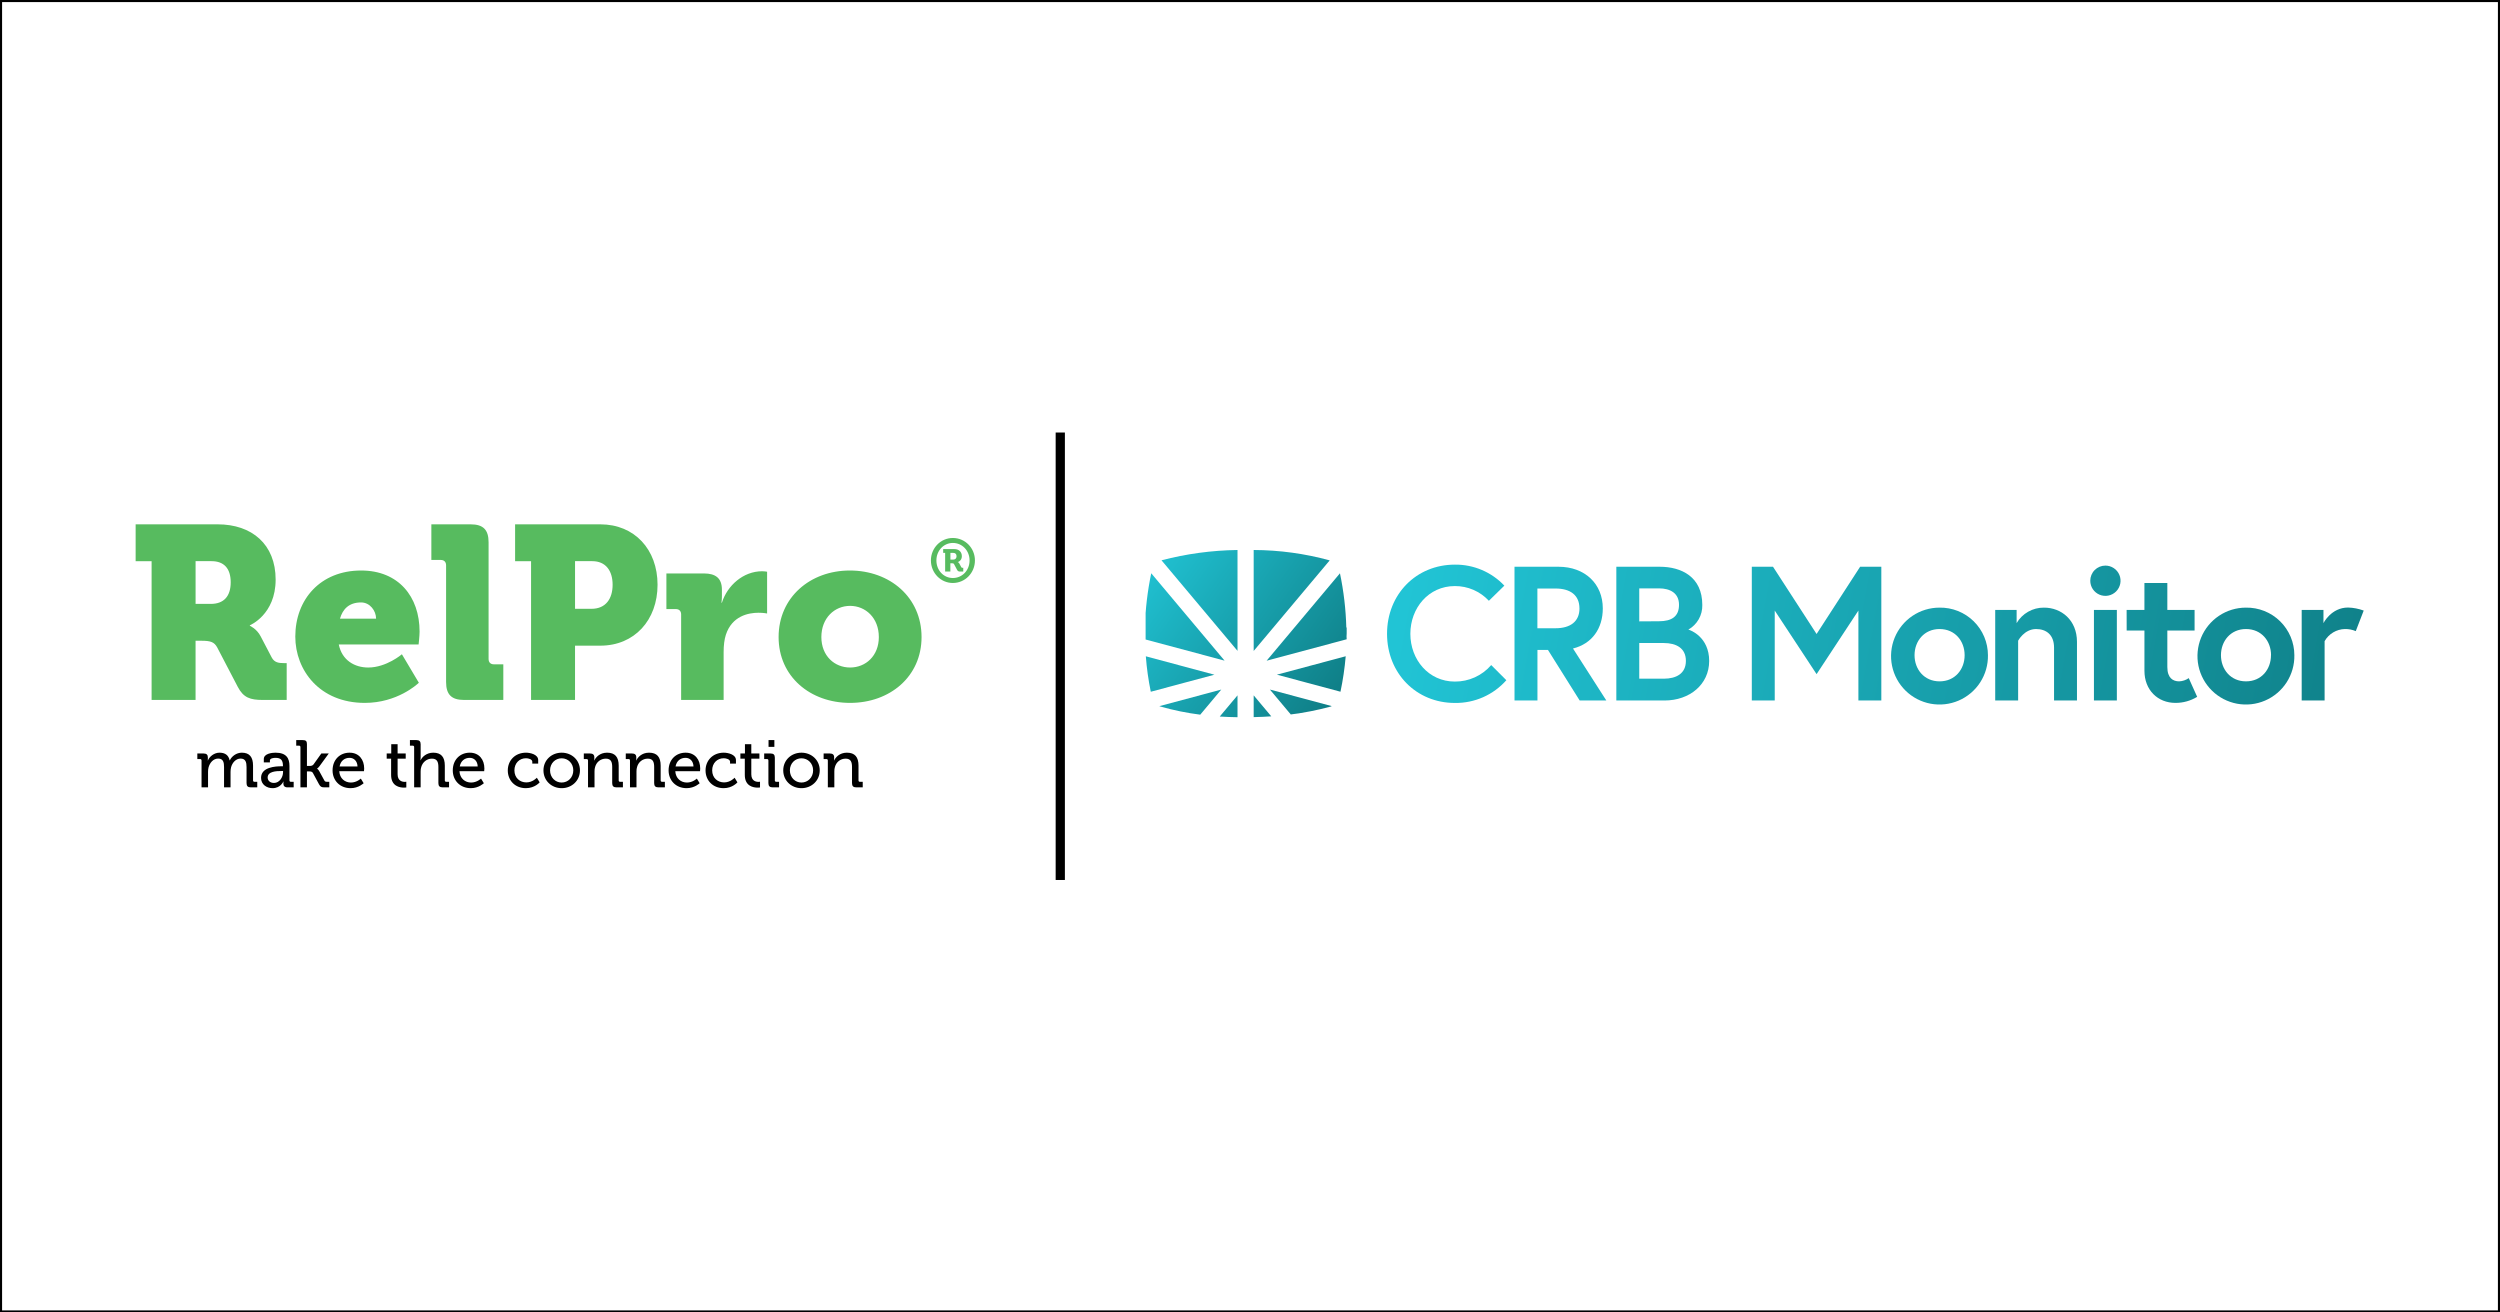
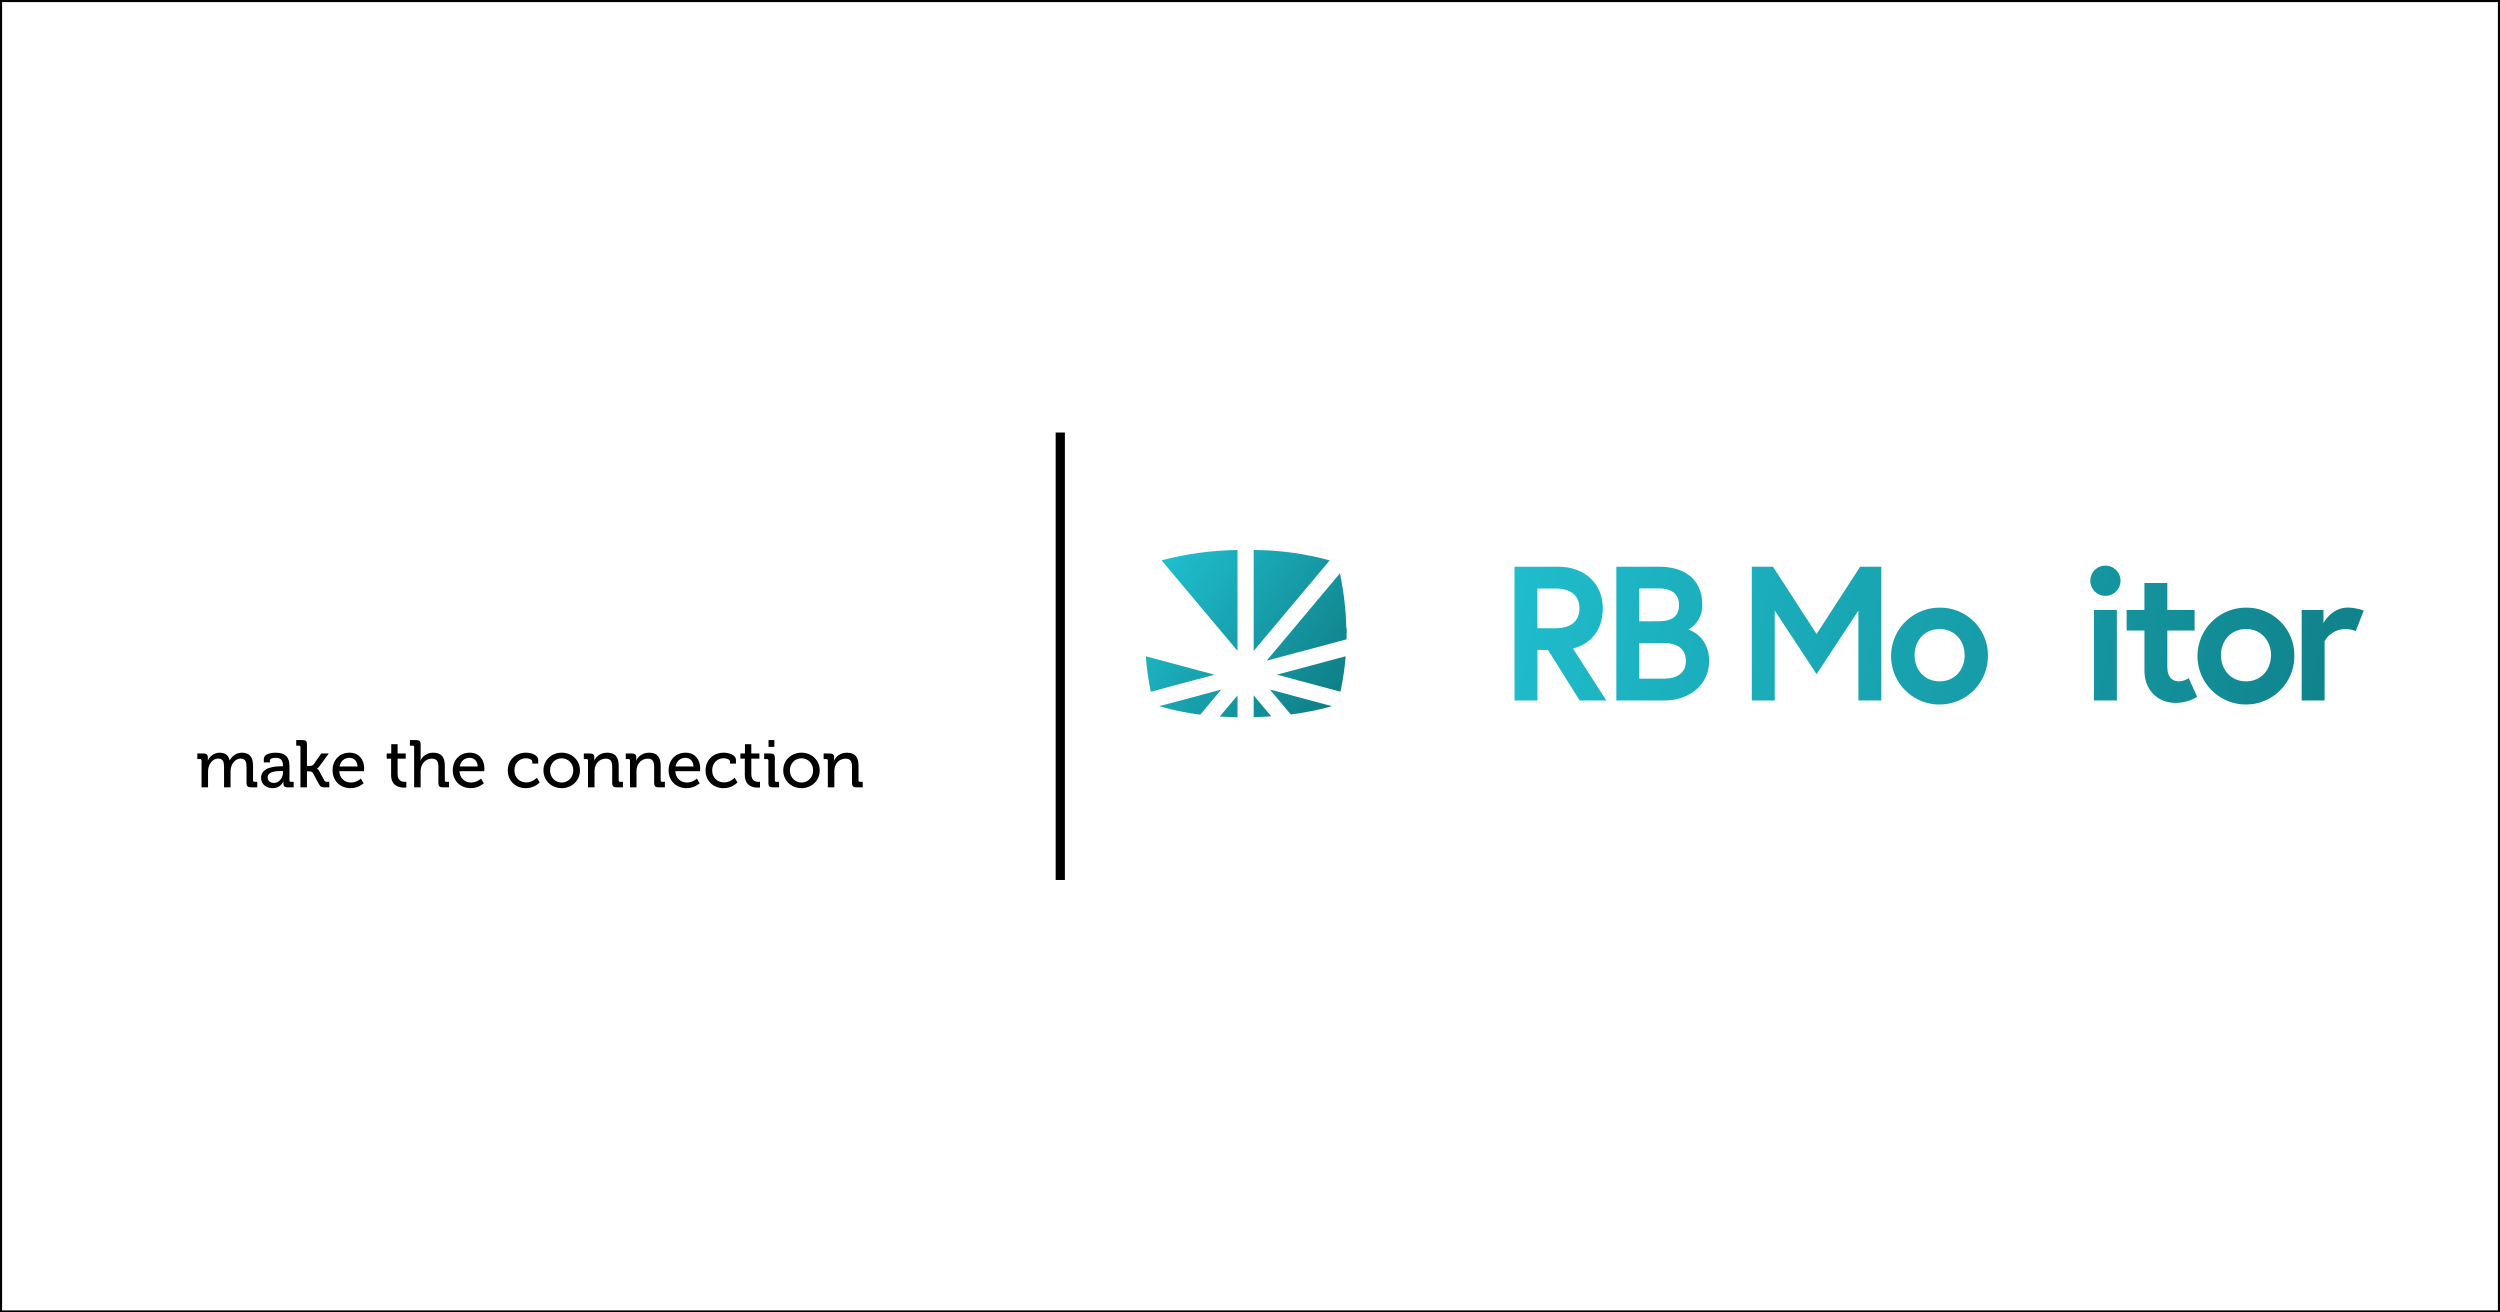
<svg xmlns="http://www.w3.org/2000/svg" width="1200" height="630" viewBox="0 0 1200 630" fill="none">
  <rect x="0" y="0" width="1200" height="630" fill="#333333" stroke="none" />
  <rect x="0.5" y="0.5" width="1199" height="629" fill="white" />
  <rect x="0.5" y="0.5" width="1199" height="629" stroke="black" />
-   <path fill-rule="evenodd" clip-rule="evenodd" d="M241.592 318.879V335.974H222.729C216.717 335.974 214.123 333.38 214.123 327.367V271.368C214.123 269.717 213.18 268.774 211.529 268.774H207.05V251.68H225.913C231.925 251.68 234.519 254.273 234.519 260.286V316.285C234.519 317.936 235.462 318.879 237.112 318.879H241.592ZM93.871 335.974V307.562H96.701C101.063 307.562 102.831 308.151 104.246 310.745L114.149 329.726C116.861 334.913 120.162 335.974 126.056 335.974H137.61V318.29H136.195C133.837 318.29 131.715 318.054 130.418 315.579L125.113 305.44C123.227 301.785 119.926 300.37 119.926 300.37V300.135C119.926 300.135 132.305 295.065 132.305 278.206C132.305 261.23 120.869 251.68 104.482 251.68H65.105V269.364H72.768V335.974H93.871ZM101.189 289.872H93.879V269.359H101.543C107.437 269.359 110.738 272.778 110.738 279.497C110.738 286.217 107.437 289.872 101.189 289.872ZM201.004 327.762C200.298 328.438 190.651 337.389 175.109 337.389C153.417 337.389 141.745 321.709 141.745 305.558C141.745 287.756 153.77 273.844 173.341 273.844C191.26 273.844 201.399 286.341 201.399 303.2C201.399 305.204 200.928 309.33 200.928 309.33H162.612C164.145 316.994 170.275 320.412 176.759 320.412C185.484 320.412 192.911 314.046 192.911 314.046L201.046 327.722L201.004 327.762ZM180.519 296.95H163.188C164.485 292.47 167.433 289.169 173.327 289.169C177.571 289.169 180.519 293.178 180.519 296.95ZM276.013 335.974V309.919H288.156C304.543 309.919 315.625 297.658 315.625 280.682C315.625 263.705 304.543 251.68 288.156 251.68H247.247V269.364H254.91V335.974H276.013ZM276.018 292.23H283.917C290.755 292.23 294.056 287.396 294.056 280.676C294.056 273.956 290.755 269.359 284.27 269.359H276.018V292.23ZM347.341 335.973V312.983C347.341 309.682 347.695 306.971 348.402 304.731C351.35 295.653 359.249 294.12 364.082 294.12C366.558 294.12 368.209 294.474 368.209 294.474V274.432L368.099 274.412C367.78 274.354 366.815 274.196 365.851 274.196C356.773 274.196 349.11 281.034 346.516 289.287H346.28C346.28 289.287 346.516 288.108 346.516 286.222V283.038C346.516 277.497 343.451 275.257 337.91 275.257H319.872V292.352H324.352C326.003 292.352 326.946 293.295 326.946 294.946V335.973H347.341ZM442.345 305.794C442.345 324.775 427.136 337.389 408.038 337.389C388.939 337.389 373.73 324.775 373.73 305.794C373.73 286.695 388.939 273.844 407.92 273.844C427.136 273.844 442.345 286.695 442.345 305.794ZM408.047 320.41C400.62 320.41 394.254 314.869 394.254 305.791C394.254 296.595 400.62 290.818 408.047 290.818C415.475 290.818 421.841 296.595 421.841 305.791C421.841 314.869 415.475 320.41 408.047 320.41ZM457.357 279.834C463.252 279.834 467.967 275.001 467.967 269.018C467.967 263.035 463.252 258.23 457.357 258.23C451.551 258.23 446.835 263.035 446.835 269.018C446.835 275.001 451.551 279.834 457.357 279.834ZM457.373 277.446C452.922 277.446 449.474 273.733 449.474 269.017C449.474 264.331 452.922 260.617 457.373 260.617C461.912 260.617 465.39 264.331 465.39 269.017C465.39 273.733 461.912 277.446 457.373 277.446ZM456.175 270.373V274.352H453.67V265.392H452.727V263.565H458.15C460.272 263.565 461.687 264.921 461.687 266.984C461.687 268.664 460.537 269.577 459.771 269.784V269.843C459.771 269.843 460.154 269.931 460.449 270.432L461.392 272.201C461.598 272.554 461.834 272.554 462.04 272.554H462.364V274.352H460.95C460.154 274.352 459.771 274.205 459.417 273.556L457.973 270.845C457.737 270.403 457.413 270.373 457 270.373H456.175ZM457.58 268.605H456.195V265.392H457.61C458.553 265.392 459.142 265.952 459.142 266.984C459.142 267.986 458.553 268.605 457.58 268.605Z" fill="#57BB5F" />
  <path fill-rule="evenodd" clip-rule="evenodd" d="M147.329 370.285V377.935H144.211V358.618C144.211 358.136 143.954 357.911 143.504 357.911H142.186V355.243H145.272C146.718 355.243 147.329 355.661 147.329 357.107V367.65H148.775C149.354 367.65 150.061 367.489 150.478 366.942L154.239 361.671H157.807L153.403 367.714C152.664 368.71 152.182 368.935 152.182 368.935V368.999C152.182 368.999 152.728 369.192 153.275 370.221L155.685 374.624C155.942 375.138 156.264 375.267 157.067 375.267H158.064V377.935H155.814C154.303 377.935 153.821 377.677 153.114 376.424L150.157 370.96C149.804 370.349 149.064 370.285 148.55 370.285H147.329ZM99.861 370.511V377.935H96.743V365.047C96.743 364.565 96.486 364.34 96.036 364.34H94.719V361.672H97.708C99.122 361.672 99.765 362.283 99.765 363.472V364.083C99.765 364.34 99.757 364.573 99.749 364.742L99.737 364.941C99.734 364.989 99.733 365.015 99.733 365.015H99.797C100.568 363.118 102.818 361.286 105.357 361.286C108.121 361.286 109.696 362.54 110.242 364.983H110.307C111.207 363.022 113.457 361.286 116.092 361.286C119.756 361.286 121.46 363.376 121.46 367.522V374.561C121.46 375.043 121.717 375.268 122.167 375.268H123.484V377.935H120.399C118.953 377.935 118.342 377.325 118.342 375.878V368.197C118.342 365.915 117.892 364.115 115.481 364.115C113.232 364.115 111.496 366.075 110.917 368.293C110.757 368.968 110.66 369.675 110.66 370.511V377.935H107.543V368.197C107.543 366.075 107.221 364.115 104.746 364.115C102.368 364.115 100.697 366.108 100.086 368.422C99.925 369.064 99.861 369.772 99.861 370.511ZM136.013 375.107C136.013 375.107 134.727 378.321 130.838 378.321C128.042 378.321 125.31 376.618 125.31 373.371C125.31 368.132 132.381 367.811 135.113 367.811H135.82V367.65C135.82 364.79 134.759 363.761 132.22 363.761C131.449 363.761 129.553 363.954 129.553 365.015V365.947H126.628V364.34C126.628 361.672 130.678 361.286 132.252 361.286C137.523 361.286 138.938 364.051 138.938 367.65V374.561C138.938 375.043 139.195 375.268 139.645 375.268H140.963V377.935H138.038C136.591 377.935 136.013 377.228 136.013 376.071C136.013 375.525 136.077 375.107 136.077 375.107H136.013ZM131.525 375.814C129.468 375.814 128.471 374.529 128.471 373.211C128.471 370.222 132.714 370.093 135.06 370.093H135.864V370.64C135.864 373.05 134.16 375.814 131.525 375.814ZM168.278 378.321C172.135 378.321 174.545 375.943 174.545 375.943L173.196 373.725C173.196 373.725 171.235 375.621 168.439 375.621C165.546 375.621 163.039 373.661 162.846 370.189H174.706C174.706 370.189 174.803 369.322 174.803 368.904C174.803 364.693 172.36 361.286 167.796 361.286C163.168 361.286 159.632 364.629 159.632 369.804C159.632 374.625 163.135 378.321 168.278 378.321ZM162.993 367.906H171.606C171.51 365.206 169.807 363.76 167.782 363.76C165.403 363.76 163.475 365.206 162.993 367.906ZM193.937 378.061C194.612 378.061 195.03 377.996 195.03 377.996V375.232C195.03 375.232 194.74 375.296 194.29 375.296C193.101 375.296 190.851 374.879 190.851 371.632V364.176H194.74V361.669H190.851V357.201H187.798V361.669H185.612V364.176H187.734V371.986C187.734 377.418 191.88 378.061 193.937 378.061ZM201.908 370.317V377.935H198.79V358.618C198.79 358.136 198.533 357.911 198.083 357.911H196.766V355.243H199.851C201.297 355.243 201.908 355.854 201.908 357.236V363.568C201.908 364.339 201.844 364.918 201.844 364.918H201.908C202.615 363.343 204.704 361.286 207.951 361.286C211.775 361.286 213.511 363.375 213.511 367.521V374.56C213.511 375.042 213.768 375.267 214.218 375.267H215.536V377.935H212.482C211.036 377.935 210.425 377.324 210.425 375.878V368.228C210.425 365.946 209.943 364.146 207.34 364.146C204.865 364.146 202.872 365.817 202.197 368.164C201.972 368.807 201.908 369.546 201.908 370.317ZM225.979 378.321C229.836 378.321 232.246 375.943 232.246 375.943L230.896 373.725C230.896 373.725 228.936 375.621 226.139 375.621C223.247 375.621 220.74 373.661 220.547 370.189H232.407C232.407 370.189 232.503 369.322 232.503 368.904C232.503 364.693 230.061 361.286 225.497 361.286C220.868 361.286 217.333 364.629 217.333 369.804C217.333 374.625 220.836 378.321 225.979 378.321ZM220.683 367.906H229.297C229.201 365.206 227.497 363.76 225.472 363.76C223.094 363.76 221.165 365.206 220.683 367.906ZM252.416 378.321C256.723 378.321 259.037 375.525 259.037 375.525L257.687 373.307C257.687 373.307 255.694 375.557 252.641 375.557C249.62 375.557 246.92 373.468 246.92 369.772C246.92 366.333 249.298 363.954 252.48 363.954C253.669 363.954 255.501 364.468 255.501 365.625V366.525H258.33V364.854C258.33 362.09 254.441 361.286 252.48 361.286C247.241 361.286 243.738 365.015 243.738 369.804C243.738 374.689 247.305 378.321 252.416 378.321ZM278.377 369.772C278.377 374.721 274.456 378.321 269.603 378.321C264.749 378.321 260.86 374.721 260.86 369.772C260.86 364.854 264.749 361.286 269.603 361.286C274.456 361.286 278.377 364.854 278.377 369.772ZM269.589 375.618C266.536 375.618 264.029 373.176 264.029 369.769C264.029 366.394 266.536 363.983 269.589 363.983C272.674 363.983 275.181 366.394 275.181 369.769C275.181 373.176 272.674 375.618 269.589 375.618ZM285.37 370.318V377.935H282.252V365.047C282.252 364.565 281.995 364.34 281.545 364.34H280.227V361.672H283.217C284.599 361.672 285.274 362.283 285.274 363.472V364.083C285.274 364.597 285.209 365.015 285.209 365.015H285.274C285.916 363.601 287.845 361.286 291.38 361.286C295.237 361.286 296.973 363.376 296.973 367.522V374.561C296.973 375.043 297.23 375.268 297.68 375.268H298.998V377.935H295.912C294.466 377.935 293.855 377.325 293.855 375.878V368.229C293.855 365.947 293.405 364.147 290.802 364.147C288.295 364.147 286.302 365.786 285.659 368.132C285.434 368.775 285.37 369.514 285.37 370.318ZM305.512 377.935V370.318C305.512 369.514 305.577 368.775 305.802 368.132C306.444 365.786 308.437 364.147 310.944 364.147C313.548 364.147 313.998 365.947 313.998 368.229V375.878C313.998 377.325 314.608 377.935 316.055 377.935H319.14V375.268H317.822C317.372 375.268 317.115 375.043 317.115 374.561V367.522C317.115 363.376 315.38 361.286 311.523 361.286C307.987 361.286 306.059 363.601 305.416 365.015H305.352C305.352 365.015 305.416 364.597 305.416 364.083V363.472C305.416 362.283 304.741 361.672 303.359 361.672H300.37V364.34H301.688C302.138 364.34 302.395 364.565 302.395 365.047V377.935H305.512ZM335.84 375.943C335.84 375.943 333.43 378.321 329.573 378.321C324.43 378.321 320.927 374.625 320.927 369.804C320.927 364.629 324.462 361.286 329.091 361.286C333.655 361.286 336.097 364.693 336.097 368.904C336.097 369.322 336.001 370.189 336.001 370.189H324.141C324.334 373.661 326.841 375.621 329.733 375.621C332.53 375.621 334.49 373.725 334.49 373.725L335.84 375.943ZM332.878 367.906H324.264C324.746 365.206 326.675 363.76 329.053 363.76C331.078 363.76 332.781 365.206 332.878 367.906ZM353.962 375.525C353.962 375.525 351.648 378.321 347.341 378.321C342.23 378.321 338.663 374.689 338.663 369.804C338.663 365.015 342.166 361.286 347.405 361.286C349.366 361.286 353.255 362.09 353.255 364.854V366.525H350.426V365.625C350.426 364.468 348.594 363.954 347.405 363.954C344.223 363.954 341.845 366.333 341.845 369.772C341.845 373.468 344.545 375.557 347.566 375.557C350.619 375.557 352.612 373.307 352.612 373.307L353.962 375.525ZM363.712 378.061C364.387 378.061 364.805 377.996 364.805 377.996V375.232C364.805 375.232 364.515 375.296 364.065 375.296C362.876 375.296 360.626 374.879 360.626 371.632V364.176H364.515V361.669H360.626V357.201H357.573V361.669H355.387V364.176H357.509V371.986C357.509 377.418 361.655 378.061 363.712 378.061ZM371.696 355.243V358.489H368.9V355.243H371.696ZM373.946 377.934V375.266H372.628C372.178 375.266 371.921 375.041 371.921 374.559V363.728C371.921 362.281 371.31 361.671 369.864 361.671H366.81V364.338H368.128C368.578 364.338 368.835 364.563 368.835 365.046V375.877C368.835 377.323 369.446 377.934 370.892 377.934H373.946ZM393.471 369.772C393.471 374.721 389.55 378.321 384.697 378.321C379.844 378.321 375.955 374.721 375.955 369.772C375.955 364.854 379.844 361.286 384.697 361.286C389.55 361.286 393.471 364.854 393.471 369.772ZM384.703 375.618C381.65 375.618 379.143 373.176 379.143 369.769C379.143 366.394 381.65 363.983 384.703 363.983C387.789 363.983 390.296 366.394 390.296 369.769C390.296 373.176 387.789 375.618 384.703 375.618ZM400.481 370.318V377.935H397.364V365.047C397.364 364.565 397.106 364.34 396.656 364.34H395.339V361.672H398.328C399.71 361.672 400.385 362.283 400.385 363.472V364.083C400.385 364.597 400.32 365.015 400.32 365.015H400.385C401.028 363.601 402.956 361.286 406.492 361.286C410.348 361.286 412.084 363.376 412.084 367.522V374.561C412.084 375.043 412.341 375.268 412.791 375.268H414.109V377.935H411.023C409.577 377.935 408.966 377.325 408.966 375.878V368.229C408.966 365.947 408.516 364.147 405.913 364.147C403.406 364.147 401.413 365.786 400.77 368.132C400.546 368.775 400.481 369.514 400.481 370.318Z" fill="black" />
  <path d="M508.931 209.823V420.177" stroke="black" stroke-width="4.429" stroke-linecap="square" />
  <g clip-path="url(#clip0_1877_1914)">
-     <path d="M715.781 319.234L723.048 326.502C719.959 329.993 716.151 332.777 711.886 334.661C707.622 336.545 703 337.485 698.339 337.418C679.806 337.418 665.78 323.202 665.78 304.22C665.78 285.237 679.806 271.022 698.339 271.022C702.779 270.972 707.182 271.843 711.27 273.579C715.357 275.315 719.041 277.879 722.089 281.109L714.661 288.376C712.579 286.131 710.053 284.344 707.243 283.128C704.433 281.912 701.4 281.294 698.339 281.312C685.679 281.312 676.972 291.865 676.972 304.234C676.972 316.603 685.693 327.156 698.339 327.156C701.646 327.177 704.918 326.479 707.93 325.111C710.941 323.744 713.62 321.738 715.781 319.234Z" fill="url(#paint0_linear_1877_1914)" />
    <path d="M726.958 272.038H748.062C760.81 272.038 769.342 280.294 769.342 292.024C769.342 301.661 764.211 308.986 755.039 311.283L771.028 336.225H758.237L743.019 311.966H737.975V336.225H726.972L726.958 272.038ZM758.135 292.024C758.135 285.701 753.775 282.489 746.667 282.489H737.946V301.559H746.667C753.746 301.559 758.15 298.347 758.15 292.024H758.135Z" fill="url(#paint1_linear_1877_1914)" />
    <path d="M775.839 272.038H796.653C807.104 272.038 817.104 276.893 817.104 290.381C817.168 292.776 816.577 295.143 815.397 297.228C814.216 299.312 812.49 301.036 810.403 302.213C811.319 302.402 820.404 305.701 820.404 317.257C820.404 328.536 811.043 336.239 798.95 336.239H775.839V272.038ZM796.29 298.201C802.438 298.201 805.927 295.905 805.927 290.309C805.927 284.713 801.712 282.416 796.29 282.416H786.842V298.259L796.29 298.201ZM809.226 317.184C809.226 311.137 804.633 308.652 798.586 308.652H786.842V325.774H798.586C804.633 325.774 809.226 323.303 809.226 317.242V317.184Z" fill="url(#paint2_linear_1877_1914)" />
    <path d="M851.043 272.038L871.959 304.32L892.861 272.038H903.035V336.225H892.032V293.07L871.959 323.594L851.872 293.07V336.225H840.869V272.038H851.043Z" fill="url(#paint3_linear_1877_1914)" />
    <path d="M954.213 314.495C954.297 319.112 953.005 323.649 950.501 327.528C947.997 331.408 944.394 334.454 940.153 336.279C935.912 338.104 931.223 338.625 926.684 337.776C922.146 336.927 917.962 334.746 914.668 331.511C911.373 328.276 909.116 324.133 908.184 319.611C907.252 315.089 907.687 310.391 909.434 306.117C911.181 301.843 914.161 298.186 917.994 295.611C921.827 293.037 926.34 291.661 930.957 291.661C933.99 291.609 937.003 292.16 939.821 293.284C942.638 294.408 945.204 296.081 947.368 298.207C949.533 300.332 951.253 302.867 952.428 305.663C953.603 308.459 954.21 311.462 954.213 314.495ZM943.021 314.495C943.021 307.707 938.428 301.937 931.001 301.937C923.574 301.937 918.98 307.751 918.98 314.495C918.98 321.239 923.574 327.053 931.001 327.053C938.428 327.053 943.021 321.283 943.021 314.495Z" fill="url(#paint4_linear_1877_1914)" />
-     <path d="M996.946 308.072V336.226H985.943V310.833C985.943 304.598 982.091 301.938 977.324 301.938C971.641 301.938 968.705 307.534 968.705 307.534V336.226H957.702V292.766H967.978V299.089C969.314 296.811 971.226 294.925 973.523 293.621C975.819 292.317 978.419 291.641 981.06 291.662C989.417 291.618 996.946 297.621 996.946 308.072Z" fill="url(#paint5_linear_1877_1914)" />
    <path d="M1010.59 271.486C1012.03 271.486 1013.44 271.912 1014.63 272.711C1015.83 273.509 1016.76 274.644 1017.31 275.972C1017.86 277.3 1018 278.761 1017.72 280.171C1017.44 281.581 1016.75 282.876 1015.73 283.892C1014.72 284.909 1013.42 285.601 1012.01 285.881C1010.6 286.162 1009.14 286.018 1007.81 285.468C1006.49 284.918 1005.35 283.986 1004.55 282.791C1003.75 281.596 1003.33 280.191 1003.33 278.753C1003.33 276.826 1004.09 274.977 1005.46 273.614C1006.82 272.252 1008.67 271.486 1010.59 271.486ZM1005.09 292.765H1016.09V336.225H1005.09V292.765Z" fill="url(#paint6_linear_1877_1914)" />
    <path d="M1020.78 292.765H1029.32V279.829H1040.32V292.765H1053.4V302.664H1040.32V320.178C1040.32 325.498 1043.07 327.053 1046 327.053C1047.65 326.98 1049.24 326.44 1050.6 325.498L1054.64 334.481C1051.49 336.403 1047.87 337.41 1044.19 337.388C1035.75 337.388 1029.33 331.24 1029.33 321.981V302.664H1020.8L1020.78 292.765Z" fill="url(#paint7_linear_1877_1914)" />
    <path d="M1101.29 314.495C1101.38 319.112 1100.08 323.649 1097.58 327.528C1095.08 331.408 1091.47 334.454 1087.23 336.279C1082.99 338.104 1078.3 338.625 1073.76 337.776C1069.23 336.927 1065.04 334.746 1061.75 331.511C1058.45 328.276 1056.2 324.133 1055.26 319.611C1054.33 315.089 1054.77 310.391 1056.51 306.117C1058.26 301.843 1061.24 298.186 1065.07 295.611C1068.91 293.037 1073.42 291.661 1078.04 291.661C1081.07 291.609 1084.08 292.16 1086.9 293.284C1089.72 294.408 1092.28 296.081 1094.45 298.207C1096.61 300.332 1098.33 302.867 1099.51 305.663C1100.68 308.459 1101.29 311.462 1101.29 314.495ZM1090.1 314.495C1090.1 307.707 1085.51 301.937 1078.08 301.937C1070.65 301.937 1066.06 307.751 1066.06 314.495C1066.06 321.239 1070.65 327.053 1078.08 327.053C1085.51 327.053 1090.07 321.283 1090.07 314.495H1090.1Z" fill="url(#paint8_linear_1877_1914)" />
    <path d="M1134.58 293.071L1130.77 302.94C1129.12 302.238 1127.33 301.896 1125.54 301.937C1123.55 301.984 1121.61 302.544 1119.91 303.563C1118.21 304.582 1116.79 306.025 1115.81 307.751V336.225H1104.81V292.765H1115.26V299.088C1115.26 299.088 1118.98 291.617 1127.06 291.617C1129.63 291.69 1132.17 292.181 1134.58 293.071Z" fill="url(#paint9_linear_1877_1914)" />
    <path d="M601.767 264V312.46L638.25 268.986C626.363 265.718 614.095 264.042 601.767 264Z" fill="url(#paint10_linear_1877_1914)" />
    <path d="M594.006 264C581.69 264.165 569.439 265.824 557.523 268.942L594.006 312.416V264Z" fill="url(#paint11_linear_1877_1914)" />
-     <path d="M552.595 275.163C550.795 283.741 549.774 292.463 549.543 301.224H549.368V306.82L587.799 317.111L552.595 275.163Z" fill="url(#paint12_linear_1877_1914)" />
    <path d="M549.993 315.018C550.424 320.736 551.221 326.421 552.377 332.038L582.9 323.855L549.993 315.018Z" fill="url(#paint13_linear_1877_1914)" />
    <path d="M612.901 323.842L643.425 332.025C644.615 326.409 645.454 320.725 645.939 315.004L612.901 323.842Z" fill="url(#paint14_linear_1877_1914)" />
    <path d="M609.544 330.978L619.573 342.94C626.034 342.128 632.43 340.865 638.716 339.161C638.89 339.161 639.035 339.001 639.21 338.929L609.544 330.978Z" fill="url(#paint15_linear_1877_1914)" />
    <path d="M586.215 330.992L556.476 338.957C556.661 339.031 556.851 339.094 557.043 339.146C563.292 340.925 569.667 342.227 576.113 343.042L586.215 330.992Z" fill="url(#paint16_linear_1877_1914)" />
    <path d="M601.767 333.769V344.219C604.626 344.161 607.441 344.035 610.212 343.841L601.767 333.769Z" fill="url(#paint17_linear_1877_1914)" />
    <path d="M646.404 304.131V301.224H646.23C645.998 292.468 644.976 283.75 643.178 275.177L607.974 317.14L646.404 306.849C646.314 305.945 646.314 305.035 646.404 304.131Z" fill="url(#paint18_linear_1877_1914)" />
    <path d="M594.006 344.263V333.769L585.474 343.943C588.284 344.118 591.128 344.224 594.006 344.263Z" fill="url(#paint19_linear_1877_1914)" />
  </g>
  <defs>
    <linearGradient id="paint0_linear_1877_1914" x1="671.754" y1="299.234" x2="1121.57" y2="381.953" gradientUnits="userSpaceOnUse">
      <stop stop-color="#21C4D5" />
      <stop offset="1" stop-color="#0F7F87" />
    </linearGradient>
    <linearGradient id="paint1_linear_1877_1914" x1="673.062" y1="292.053" x2="1122.88" y2="374.772" gradientUnits="userSpaceOnUse">
      <stop stop-color="#21C4D5" />
      <stop offset="1" stop-color="#0F7F87" />
    </linearGradient>
    <linearGradient id="paint2_linear_1877_1914" x1="674.675" y1="283.346" x2="1124.48" y2="366.065" gradientUnits="userSpaceOnUse">
      <stop stop-color="#21C4D5" />
      <stop offset="1" stop-color="#0F7F87" />
    </linearGradient>
    <linearGradient id="paint3_linear_1877_1914" x1="692.422" y1="271.108" x2="1142.24" y2="353.841" gradientUnits="userSpaceOnUse">
      <stop stop-color="#21C4D5" />
      <stop offset="1" stop-color="#0F7F87" />
    </linearGradient>
    <linearGradient id="paint4_linear_1877_1914" x1="692.524" y1="270.628" x2="1142.34" y2="353.362" gradientUnits="userSpaceOnUse">
      <stop stop-color="#21C4D5" />
      <stop offset="1" stop-color="#0F7F87" />
    </linearGradient>
    <linearGradient id="paint5_linear_1877_1914" x1="693.89" y1="263.144" x2="1143.71" y2="345.863" gradientUnits="userSpaceOnUse">
      <stop stop-color="#21C4D5" />
      <stop offset="1" stop-color="#0F7F87" />
    </linearGradient>
    <linearGradient id="paint6_linear_1877_1914" x1="696.928" y1="246.616" x2="1146.74" y2="329.335" gradientUnits="userSpaceOnUse">
      <stop stop-color="#21C4D5" />
      <stop offset="1" stop-color="#0F7F87" />
    </linearGradient>
    <linearGradient id="paint7_linear_1877_1914" x1="697.19" y1="245.265" x2="1147.01" y2="327.984" gradientUnits="userSpaceOnUse">
      <stop stop-color="#21C4D5" />
      <stop offset="1" stop-color="#0F7F87" />
    </linearGradient>
    <linearGradient id="paint8_linear_1877_1914" x1="697.335" y1="244.465" x2="1147.15" y2="327.199" gradientUnits="userSpaceOnUse">
      <stop stop-color="#21C4D5" />
      <stop offset="1" stop-color="#0F7F87" />
    </linearGradient>
    <linearGradient id="paint9_linear_1877_1914" x1="698.687" y1="237.053" x2="1148.5" y2="319.771" gradientUnits="userSpaceOnUse">
      <stop stop-color="#21C4D5" />
      <stop offset="1" stop-color="#0F7F87" />
    </linearGradient>
    <linearGradient id="paint10_linear_1877_1914" x1="561.345" y1="248.36" x2="654.413" y2="315.57" gradientUnits="userSpaceOnUse">
      <stop stop-color="#21C4D5" />
      <stop offset="1" stop-color="#0F7F87" />
    </linearGradient>
    <linearGradient id="paint11_linear_1877_1914" x1="553.613" y1="259.073" x2="646.666" y2="326.283" gradientUnits="userSpaceOnUse">
      <stop stop-color="#21C4D5" />
      <stop offset="1" stop-color="#0F7F87" />
    </linearGradient>
    <linearGradient id="paint12_linear_1877_1914" x1="537.551" y1="281.297" x2="630.619" y2="348.507" gradientUnits="userSpaceOnUse">
      <stop stop-color="#21C4D5" />
      <stop offset="1" stop-color="#0F7F87" />
    </linearGradient>
    <linearGradient id="paint13_linear_1877_1914" x1="525.734" y1="297.663" x2="618.802" y2="364.873" gradientUnits="userSpaceOnUse">
      <stop stop-color="#21C4D5" />
      <stop offset="1" stop-color="#0F7F87" />
    </linearGradient>
    <linearGradient id="paint14_linear_1877_1914" x1="550.953" y1="262.751" x2="644.006" y2="329.976" gradientUnits="userSpaceOnUse">
      <stop stop-color="#21C4D5" />
      <stop offset="1" stop-color="#0F7F87" />
    </linearGradient>
    <linearGradient id="paint15_linear_1877_1914" x1="540.735" y1="276.893" x2="633.803" y2="344.118" gradientUnits="userSpaceOnUse">
      <stop stop-color="#21C4D5" />
      <stop offset="1" stop-color="#0F7F87" />
    </linearGradient>
    <linearGradient id="paint16_linear_1877_1914" x1="523.656" y1="300.541" x2="616.724" y2="367.751" gradientUnits="userSpaceOnUse">
      <stop stop-color="#21C4D5" />
      <stop offset="1" stop-color="#0F7F87" />
    </linearGradient>
    <linearGradient id="paint17_linear_1877_1914" x1="532.173" y1="288.739" x2="625.241" y2="355.949" gradientUnits="userSpaceOnUse">
      <stop stop-color="#21C4D5" />
      <stop offset="1" stop-color="#0F7F87" />
    </linearGradient>
    <linearGradient id="paint18_linear_1877_1914" x1="560.677" y1="249.29" x2="653.745" y2="316.5" gradientUnits="userSpaceOnUse">
      <stop stop-color="#21C4D5" />
      <stop offset="1" stop-color="#0F7F87" />
    </linearGradient>
    <linearGradient id="paint19_linear_1877_1914" x1="528.133" y1="294.349" x2="621.186" y2="361.56" gradientUnits="userSpaceOnUse">
      <stop stop-color="#21C4D5" />
      <stop offset="1" stop-color="#0F7F87" />
    </linearGradient>
    <clipPath id="clip0_1877_1914">
      <rect width="585" height="102" fill="white" transform="translate(549.895 264)" />
    </clipPath>
  </defs>
</svg>